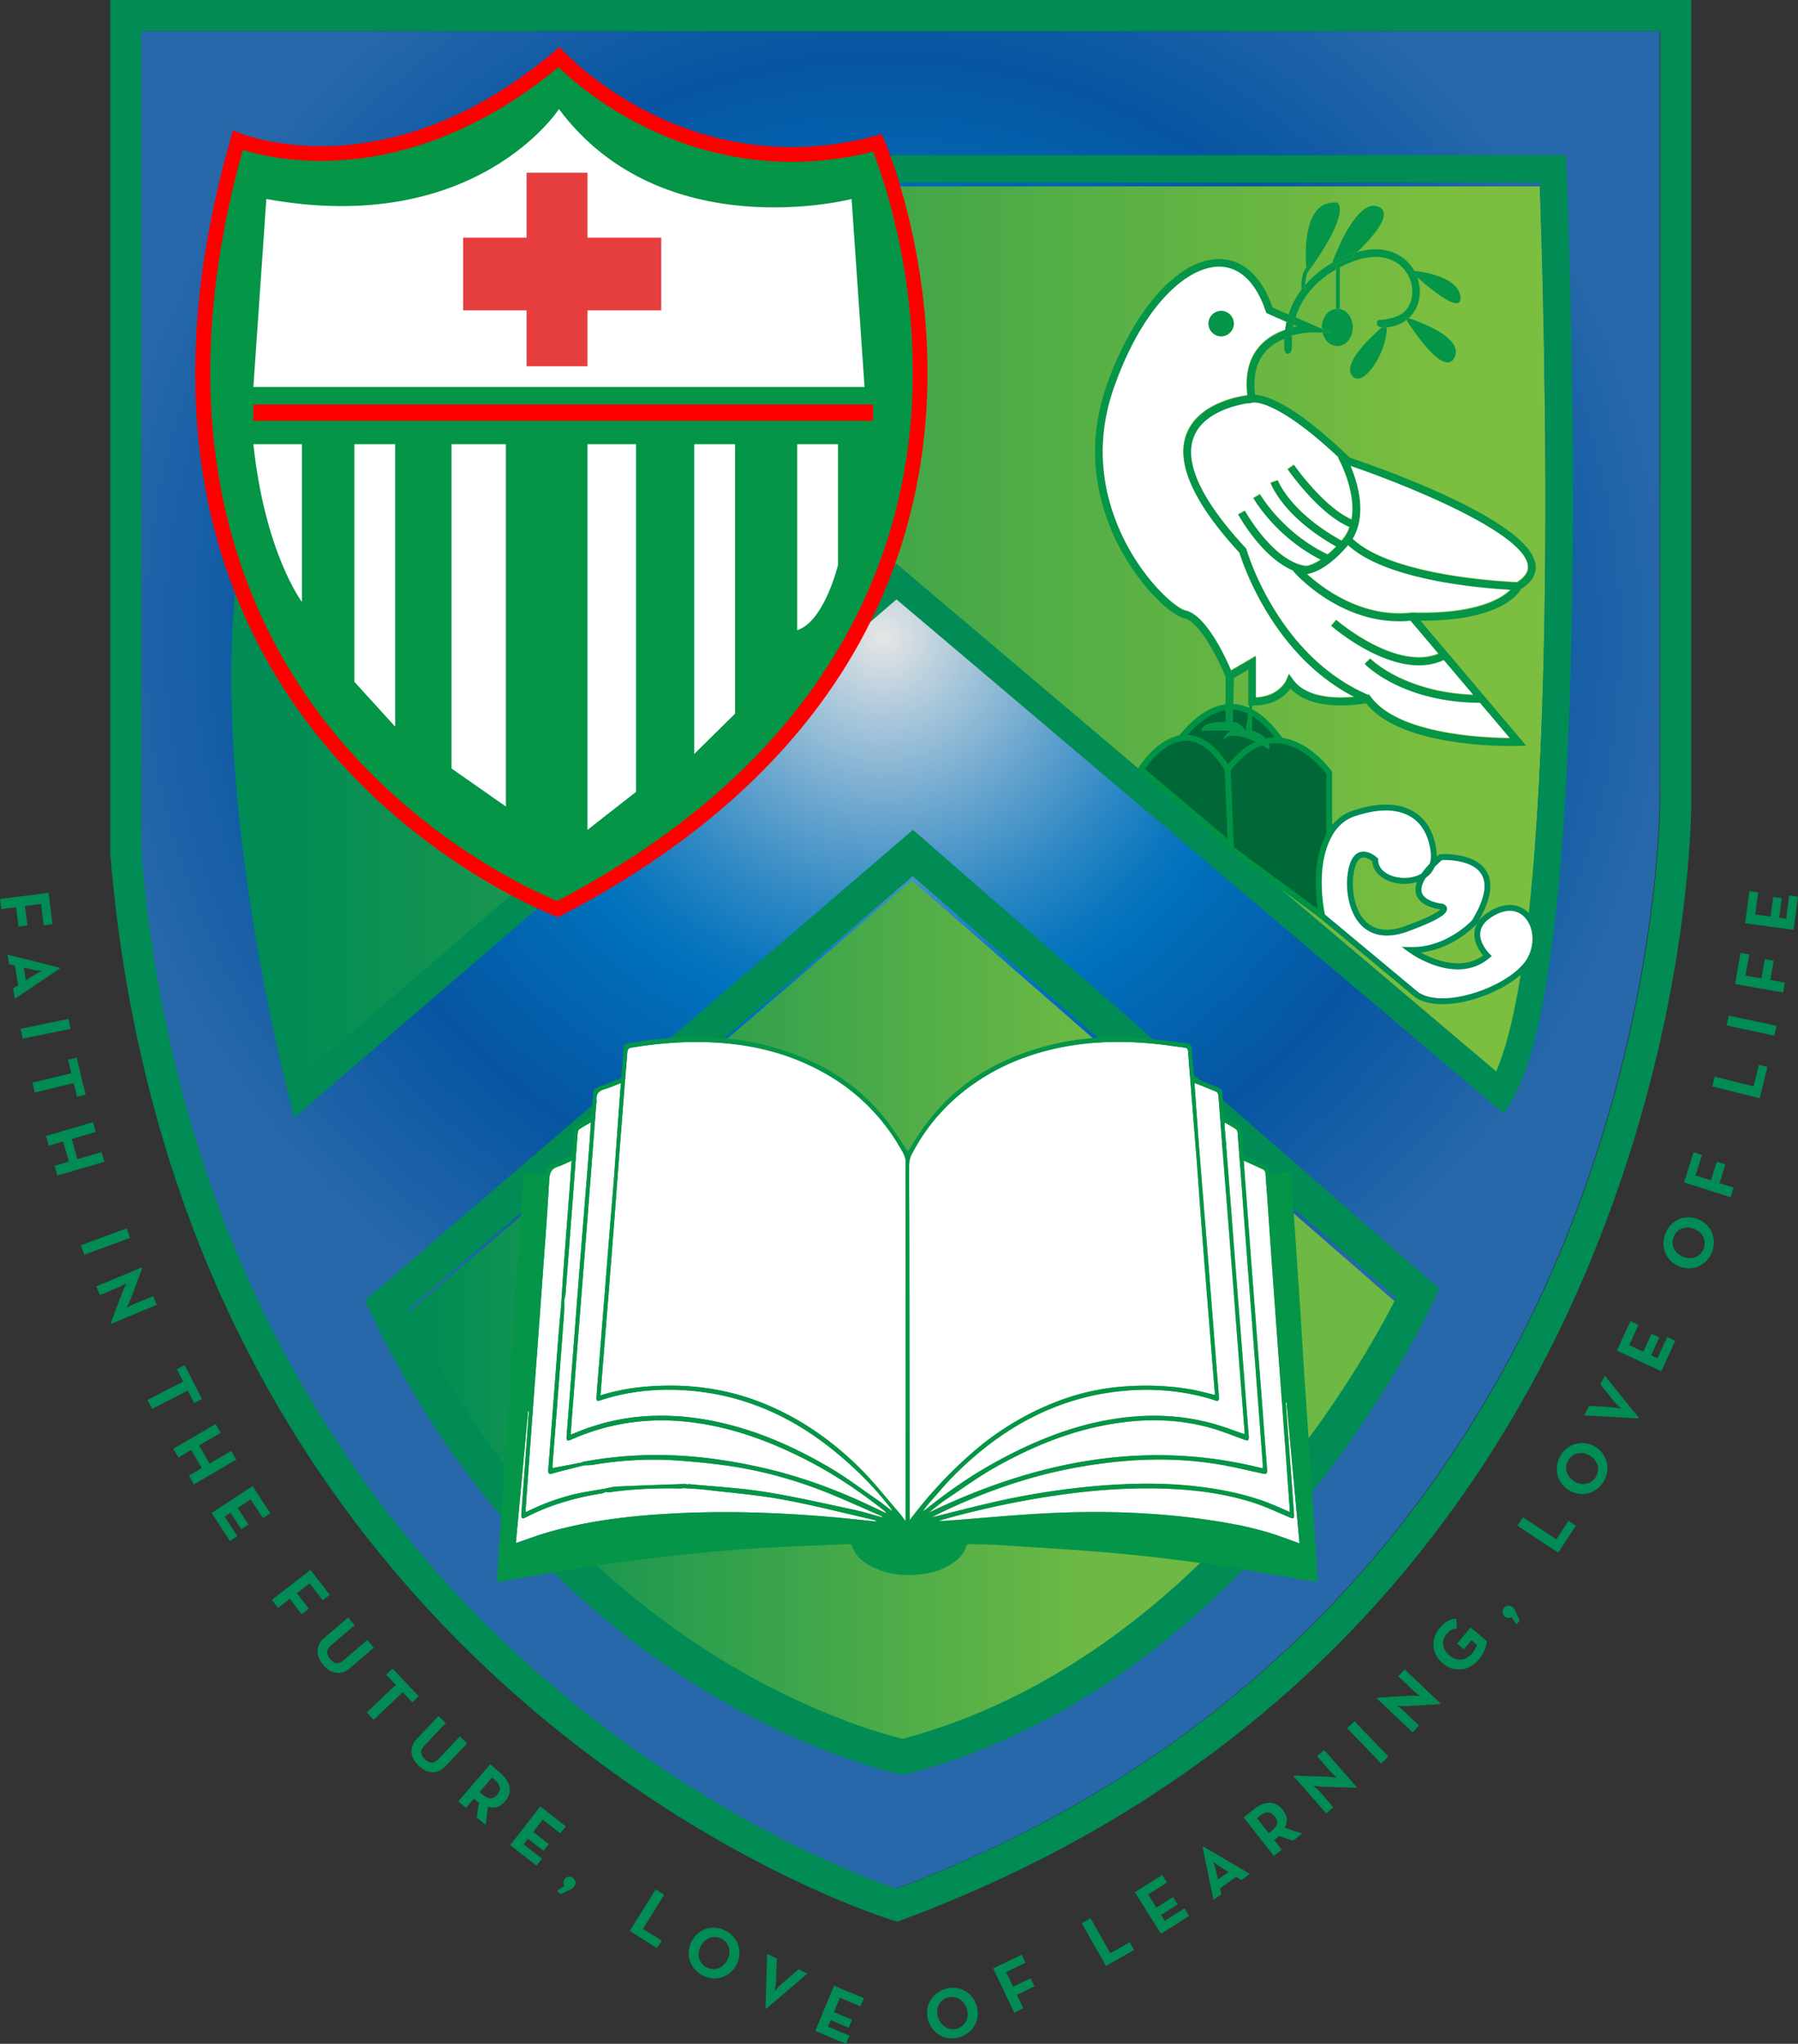
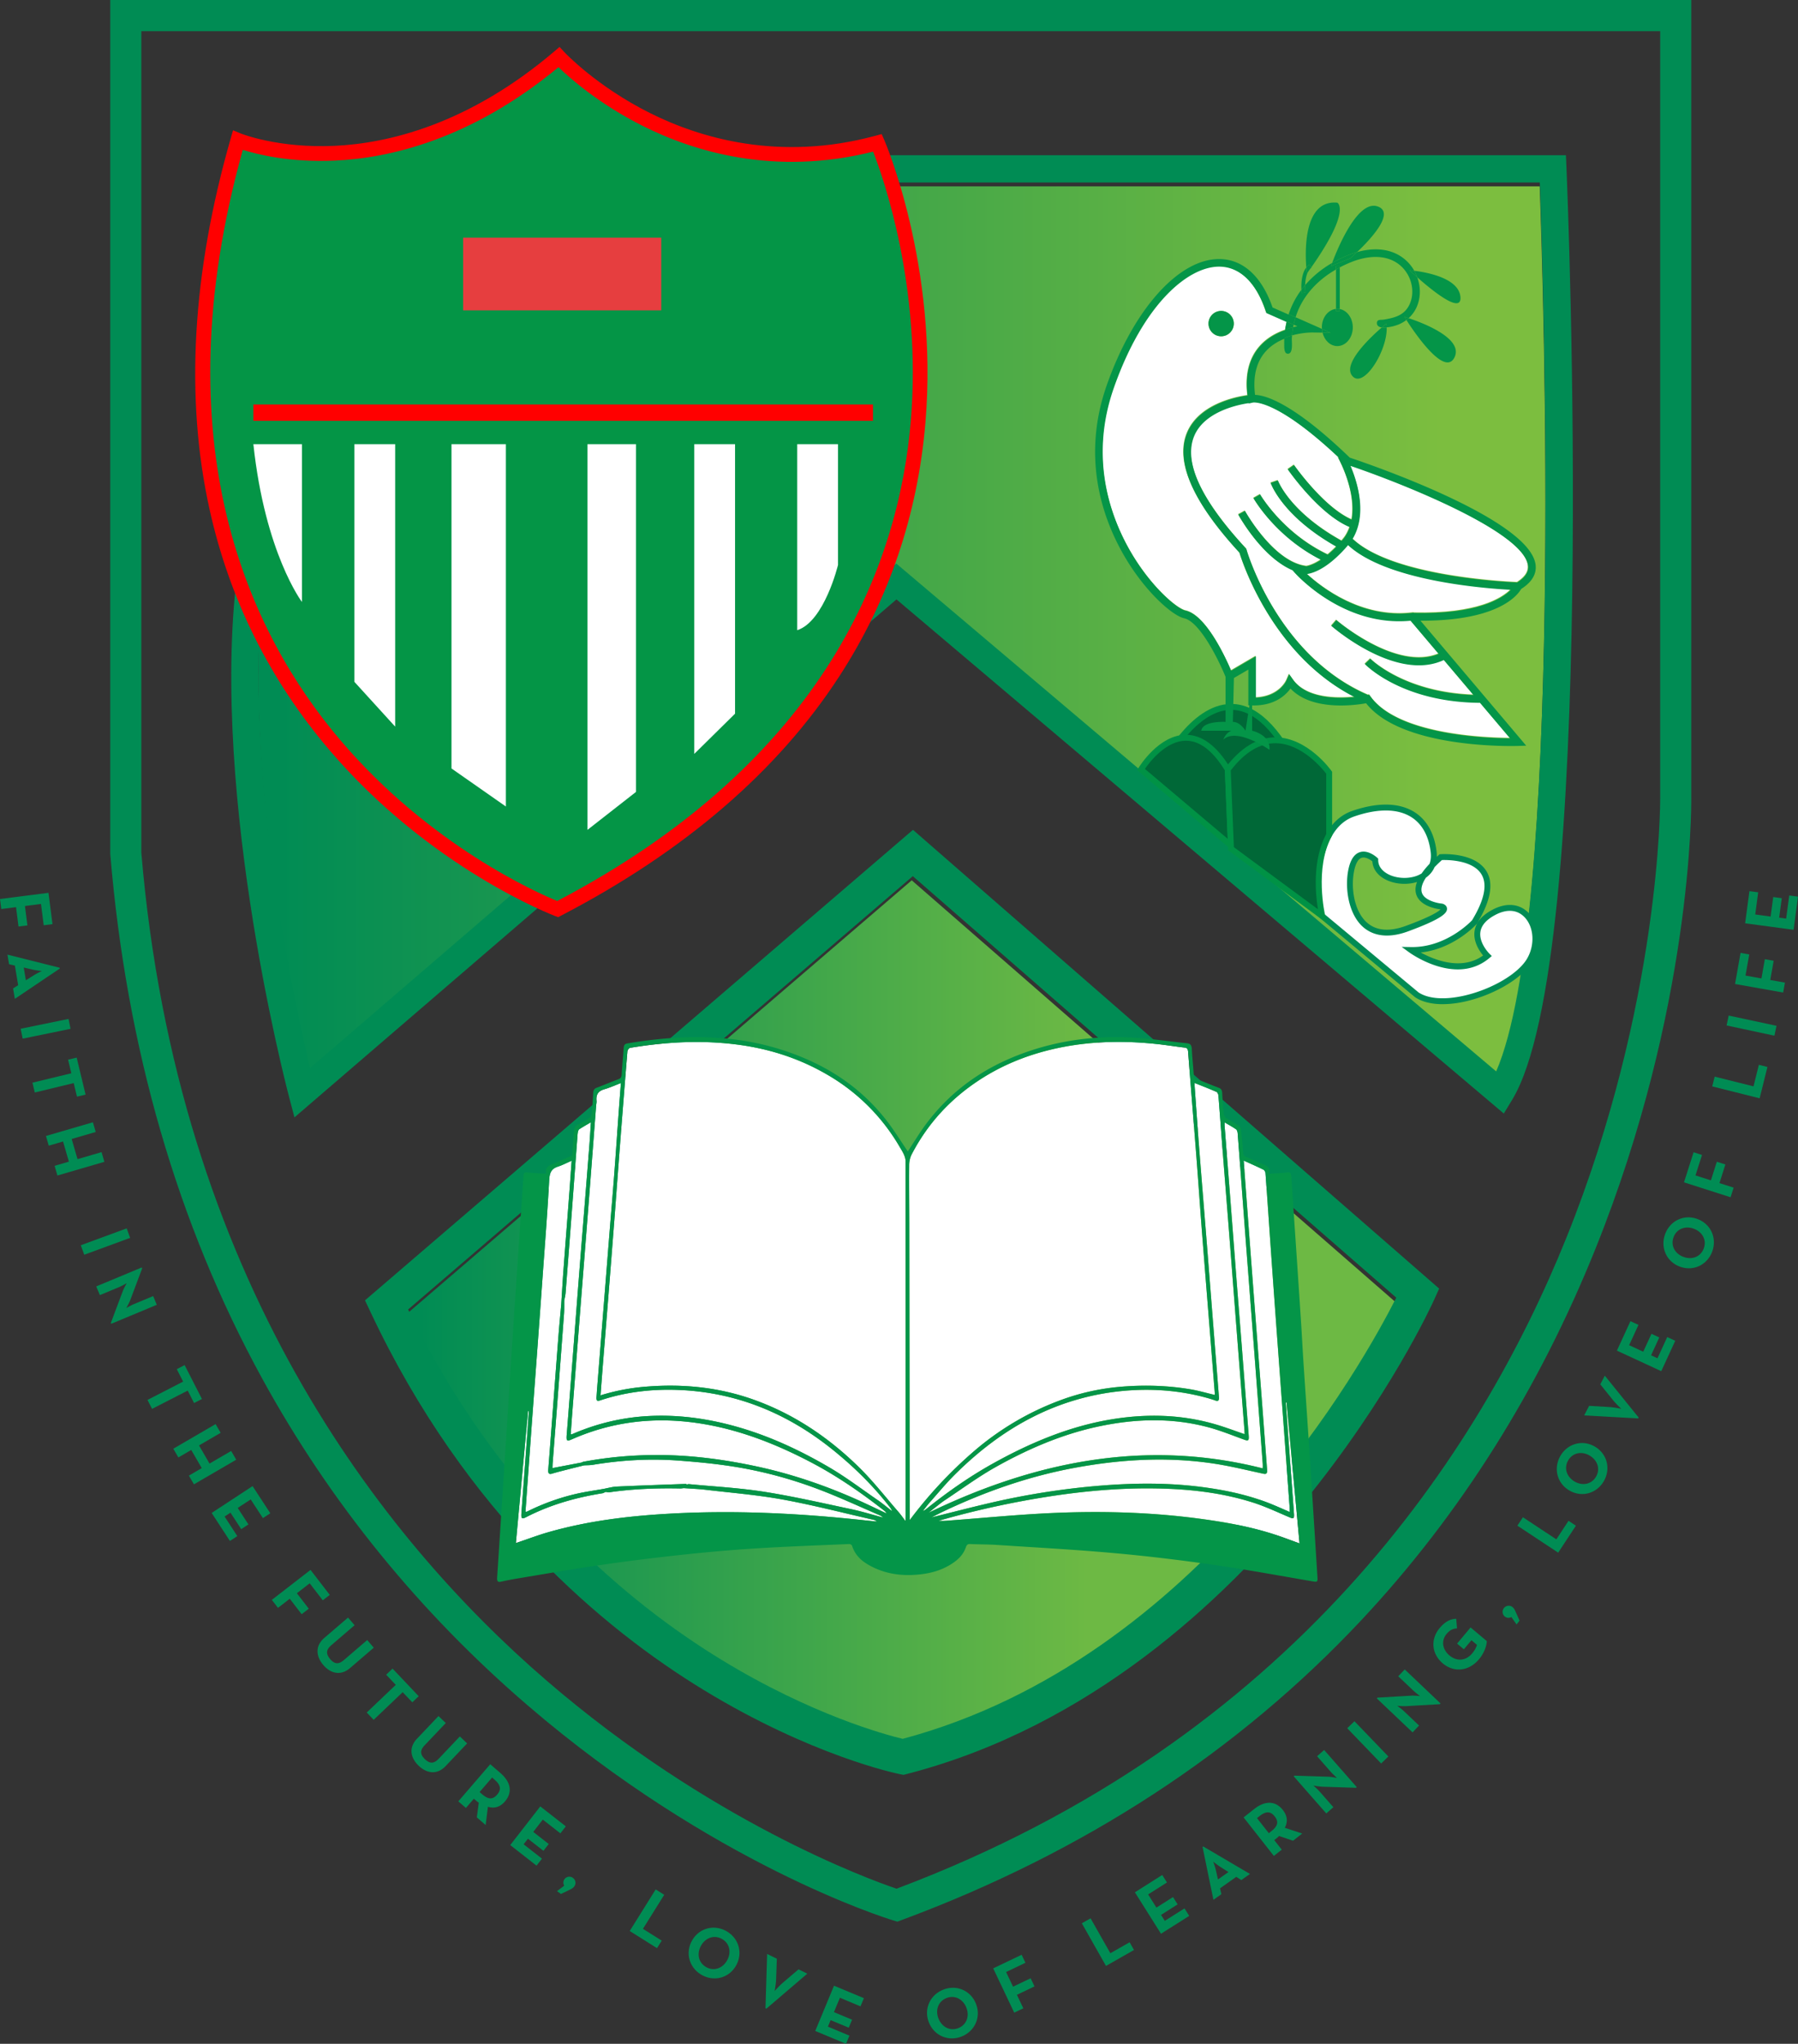
<svg xmlns="http://www.w3.org/2000/svg" width="139" height="158" fill="none">
  <rect width="100%" height="100%" fill="#333333" stroke="none" />
-   <path d="M128.299 2.41H10.879v63.502c2.766 32.966 18.564 53.005 31.334 64.013 12.579 10.844 24.777 15.313 27.05 16.085 30.695-11.544 45.102-33.721 51.788-50.33 7.301-18.138 7.25-33.768 7.248-33.923V2.41Z" fill="url(#a)" />
+   <path d="M128.299 2.41H10.879v63.502V2.41Z" fill="url(#a)" />
  <path d="M69.43 14.407 20.552 43.871c-2.07 14.059 2.056 33.309 3.402 39l45.33-39 46.372 39.257c5.232-12.019 3.656-61.042 3.374-68.72h-49.6Z" fill="url(#b)" />
  <path d="m121.102 13.008-.043-1.01H68.858L18.638 42.27l-.078.485c-2.706 17.041 3.51 40.99 3.776 42l.428 1.627 46.541-40.044 46.95 39.746.639-1.048c6.697-10.99 4.312-69.541 4.208-72.029Zm-5.435 69.819L69.294 43.57l-45.33 39c-1.345-5.692-5.471-24.941-3.401-39L69.44 14.106h49.599c.282 7.678 1.858 56.702-3.373 68.721Z" fill="#008C54" />
  <path d="M130.748 61.746V0H8.523v65.963l.005.1c1.247 14.94 5.196 28.569 11.739 40.506 5.238 9.558 12.138 18.055 20.508 25.254 14.255 12.26 27.647 16.443 28.21 16.616l.388.118.38-.141c14.047-5.218 25.998-13.024 35.522-23.201 7.618-8.141 13.703-17.804 18.085-28.72 7.455-18.57 7.395-34.109 7.388-34.75Zm-9.651 33.934c-6.685 16.609-21.092 38.786-51.787 50.33-2.273-.772-14.472-5.241-27.05-16.085-12.77-11.008-28.569-31.047-31.334-64.013V2.41h117.42v59.347c.001.156.052 15.785-7.249 33.923Z" fill="#008C54" />
  <path d="M18.387 10.843S30 15.663 43.212 4.418c0 0 9.81 10.642 24.626 6.626 0 0 16.617 37.75-24.726 59.236 0 0-37.738-14.056-24.725-59.437Z" fill="#049546" />
  <path d="m43.15 70.902-.236-.087c-.096-.036-9.664-3.672-17.477-12.866-4.595-5.405-7.7-11.646-9.232-18.55-1.91-8.61-1.36-18.27 1.635-28.714l.176-.613.588.244c.054.022 2.907 1.163 7.278.958 4.052-.19 10.284-1.609 16.962-7.292l.415-.353.37.4c.025.027 2.46 2.632 6.634 4.717 3.831 1.913 9.965 3.77 17.426 1.747l.472-.128.197.448c.042.096 4.201 9.711 3.187 21.84-.596 7.133-2.834 13.734-6.651 19.618-4.761 7.34-12.002 13.569-21.52 18.515l-.224.116ZM18.77 11.583c-6.372 22.864.558 37.42 7.533 45.626 6.953 8.181 15.294 11.838 16.777 12.444 20.938-10.97 26.422-26.217 27.331-37.096.868-10.375-2.129-18.836-2.912-20.835-7.605 1.913-13.852-.003-17.784-1.975-3.423-1.716-5.682-3.724-6.538-4.555-6.797 5.63-13.145 7.042-17.307 7.225-3.476.154-6.005-.485-7.1-.834Z" fill="red" />
-   <path d="m20.59 15.385-1.002 14.534h47.249l-1.001-14.534S51.22 19.176 43.212 8.434c0 0-6.406 9.9-22.623 6.95Z" fill="#fff" />
  <path d="M51.12 18.373H35.805v5.622H51.12v-5.622Z" fill="#E63E3F" />
-   <path d="M45.415 13.353H40.71v14.96h4.705v-14.96Z" fill="#E63E3F" />
  <path d="M67.487 31.271H19.588v1.262h47.9V31.27Z" fill="red" />
  <path d="M19.588 34.337h3.754v12.198s-2.853-3.765-3.754-12.198ZM27.396 34.337h3.154v21.836l-3.154-3.463V34.337ZM34.904 34.337h4.204v28.011l-4.204-2.94V34.337ZM45.415 34.337h3.754V61.22l-3.754 2.935V34.337ZM53.673 34.337h3.153v20.835l-3.153 3.11V34.337ZM61.631 34.337h3.154v9.337s-1.051 4.367-3.154 5.045V34.337Z" fill="#fff" />
  <path d="M31.467 101.555c7.05 14.444 17.031 22.689 24.235 27.085 6.974 4.256 12.674 5.788 14 6.107 22.967-6.136 35.703-29.243 38.158-34.108L70.484 68.054l-39.017 33.501Z" fill="url(#c)" />
  <path d="m70.58 64.152-42.362 36.372.44.936c7.357 15.629 18.048 24.492 25.721 29.174 8.343 5.091 14.887 6.459 15.162 6.515l.305.062.301-.079c14.153-3.67 24.467-13.43 30.627-20.972 6.647-8.138 9.932-15.32 10.069-15.622l.416-.92-40.68-35.466Zm-.795 70.273c-1.327-.318-7.026-1.85-14.001-6.107-7.204-4.396-17.185-12.64-24.235-27.085l39.017-33.5 37.377 32.585c-2.456 4.864-15.192 27.971-38.158 34.107Z" fill="#008C54" />
  <path d="M101.872 70.53s-.75-6.425 2.753-7.63c3.504-1.204 5.856-.05 6.207 2.962.35 3.012-4.522 2.743-4.514.618 0 0-1.392-1.32-1.843.737-.45 2.059.351 6.025 4.305 4.569 3.954-1.456 2.652-1.707 2.652-1.707s-3.954-.351-.05-3.815c0 0 5.906-.402 2.603 5.02 0 0-2.002 2.209-4.905 2.158 0 0 3.459 2.51 5.909.452 0 0-2.055-2.008.497-3.363 2.553-1.356 4.005 1.606 2.753 3.714-1.251 2.109-6.506 4.117-8.709 2.661l-7.658-6.375Z" fill="#fff" />
  <path d="M111.527 77.63c-.859 0-1.586-.18-2.122-.533l-.02-.015-7.728-6.434-.011-.09c-.031-.27-.73-6.624 2.905-7.874 1.967-.676 3.628-.642 4.802.1.953.602 1.542 1.658 1.705 3.052.015.136.021.268.018.397l.155-.14.058-.052.078-.005c.107-.008 2.654-.163 3.55 1.319.571.945.323 2.307-.738 4.048l-.026.034c-.077.085-1.767 1.918-4.32 2.198 1.034.564 3.16 1.435 4.823.23-.278-.336-.777-1.068-.659-1.886.094-.657.559-1.213 1.383-1.65 1.082-.575 2.109-.477 2.816.269.867.914.97 2.533.239 3.764-.745 1.255-2.896 2.537-5.115 3.048a8.067 8.067 0 0 1-1.793.22Zm-1.861-.908c.774.505 2.035.591 3.552.243 2.109-.486 4.138-1.678 4.826-2.836.63-1.062.554-2.445-.178-3.217-.564-.594-1.371-.659-2.273-.18-.688.365-1.073.807-1.146 1.312-.124.869.692 1.678.701 1.687l.18.176-.193.162c-2.557 2.148-6.042-.335-6.189-.442l-.586-.425.724.012c2.646.05 4.539-1.88 4.718-2.07.956-1.573 1.2-2.769.726-3.552-.677-1.12-2.645-1.118-3.055-1.104-.217.194-.405.377-.57.547-.14.324-.365.6-.668.814-.362.553-.39.924-.311 1.166.192.59 1.169.804 1.529.837l.022.003c.168.032.371.15.389.373.027.336-.318.783-3.006 1.772-1.802.664-2.883.188-3.473-.328-1.154-1.01-1.445-3.075-1.132-4.503.159-.726.456-1.161.884-1.293.653-.202 1.31.412 1.338.438l.071.068v.1c-.003.599.47.94.751 1.09.783.416 1.915.391 2.608-.05.162-.235.365-.482.611-.742.097-.26.128-.56.089-.892-.145-1.252-.662-2.191-1.495-2.717-1.053-.666-2.578-.685-4.411-.055-3.072 1.057-2.681 6.53-2.609 7.299l7.576 6.307Zm-4.254-10.43a.478.478 0 0 0-.142.02c-.323.1-.489.574-.573.954-.284 1.301-.035 3.167.987 4.062.723.632 1.738.714 3.017.243 2.008-.739 2.53-1.126 2.665-1.27-.267-.031-1.575-.231-1.874-1.142-.097-.296-.079-.62.055-.977-.78.245-1.735.18-2.463-.207-.606-.322-.954-.812-.99-1.387-.15-.121-.427-.296-.682-.296Z" fill="#008C54" />
  <path d="M89.76 59.455s5.25-10.939 10.611.182Z" fill="#006837" />
  <path d="M100.166 59.737c-1.555-3.226-3.23-4.862-4.98-4.862h-.002c-2.937.002-5.196 4.632-5.219 4.679l-.41-.198c.097-.202 2.405-4.935 5.628-4.937h.002c1.94 0 3.753 1.722 5.391 5.12l-.41.198Z" fill="#009245" />
  <path d="M88.208 59.487s3.354-5.522 6.707 0l.25 5.873-6.957-5.873Z" fill="#006837" />
  <path d="m95.415 65.87-7.503-6.335.102-.167c.064-.105 1.581-2.564 3.672-2.564 1.239 0 2.39.863 3.424 2.564l.03.05.275 6.451Zm-6.905-6.427 6.406 5.408-.225-5.295c-.936-1.523-1.947-2.294-3.004-2.295-1.548 0-2.81 1.65-3.177 2.182Z" fill="#009245" />
  <path d="M102.756 64.533v-4.795s-3.887-5.472-7.84-.251l.25 6.124 7.056 5.211s-.885-3.702.534-6.289Z" fill="#006837" />
  <path d="m102.589 71.376-7.646-5.646-.258-6.316.05-.065c1.195-1.58 2.519-2.365 3.917-2.347 2.439.037 4.215 2.498 4.289 2.603l.043.06v4.927l-.029.051c-1.359 2.478-.52 6.09-.511 6.126l.145.607Zm-7.2-5.884 6.499 4.8c-.189-1.155-.447-3.781.64-5.817v-4.661c-.276-.362-1.87-2.326-3.885-2.356-1.232-.025-2.408.69-3.497 2.102l.243 5.932Z" fill="#009245" />
  <path d="M70.325 117.518v-.605l-.03-22.419c-.002-1.48-.022-2.962-.008-4.442.002-.276.076-.586.197-.818 1.249-2.4 2.962-4.206 4.989-5.582 1.82-1.236 3.775-2.035 5.82-2.52 2.688-.639 5.397-.71 8.117-.425.726.076 1.448.194 2.173.28.178.022.25.09.268.325.21 2.738.434 5.474.647 8.212.143 1.847.268 3.697.411 5.544.216 2.781.44 5.561.662 8.342l.341 4.292c.003.043-.003.087-.005.136-.63-.149-1.246-.33-1.87-.435-1.736-.293-3.478-.346-5.229-.212-1.63.125-3.225.464-4.784 1.039a21.87 21.87 0 0 0-6.806 4.027 33.548 33.548 0 0 0-4.893 5.261ZM46.425 107.871c.063-.814.119-1.578.18-2.341.14-1.756.284-3.513.424-5.269.158-2.004.316-4.008.47-6.012.146-1.904.284-3.809.43-5.712.187-2.422.377-4.844.577-7.265.008-.1.127-.254.207-.267 2.806-.466 5.616-.62 8.439-.231 2.393.329 4.687 1.06 6.858 2.338a15.333 15.333 0 0 1 5.532 5.534c.12.202.246.401.343.62.067.152.123.335.123.504.007 9.147.007 18.294.007 27.442 0 .098-.007.196-.014.373-.208-.271-.367-.5-.545-.705-.988-1.136-1.93-2.342-2.981-3.383-2.427-2.402-5.141-4.19-8.159-5.274-2.737-.985-5.53-1.257-8.37-1.026a16.11 16.11 0 0 0-3.52.674Z" fill="#fff" />
  <path d="M44.121 110.88c.042-.584.082-1.167.127-1.75.2-2.58.4-5.159.602-7.739.218-2.779.439-5.558.655-8.337.197-2.534.388-5.069.582-7.603.009-.113.042-.228.03-.337-.062-.572.2-.788.611-.91.415-.121.817-.302 1.273-.476-.054.708-.106 1.357-.153 2.006-.123 1.69-.237 3.382-.365 5.072-.11 1.463-.237 2.924-.354 4.386-.145 1.81-.287 3.619-.432 5.428l-.54 6.757c-.015.192-.024.384-.039.575-.025.334.027.392.29.305 1.953-.647 3.947-.877 5.963-.807 4.352.152 8.35 1.688 11.978 4.604 1.595 1.282 3.086 2.726 4.407 4.416.08.103.161.206.212.354-.366-.282-.722-.584-1.098-.844-1.248-.861-2.471-1.786-3.761-2.542-2.202-1.29-4.48-2.353-6.865-3.058-2.392-.706-4.812-1.052-7.273-.9-1.893.117-3.74.551-5.533 1.304-.079.033-.158.068-.237.099-.017.007-.037-.001-.08-.003ZM92.356 83.722c.594.238 1.144.45 1.687.687.07.03.142.178.15.278.104 1.284.194 2.57.294 3.854.195 2.51.397 5.02.593 7.531.177 2.276.35 4.552.527 6.827.198 2.547.398 5.093.597 7.64.008.111.01.223.015.333-.741-.253-1.46-.527-2.191-.743-2.648-.783-5.322-.851-8.015-.418-3.26.525-6.327 1.796-9.299 3.456-1.758.982-3.429 2.15-5.044 3.438-.098.078-.192.163-.32.203.177-.223.345-.456.531-.666.643-.724 1.265-1.479 1.942-2.152 1.83-1.818 3.82-3.335 6.01-4.44a19.323 19.323 0 0 1 6.768-2.001c2.298-.237 4.572-.087 6.82.549.19.054.38.115.568.182.197.07.264-.042.248-.258-.148-1.881-.299-3.762-.447-5.644-.166-2.094-.328-4.189-.495-6.283-.193-2.421-.394-4.842-.583-7.264-.126-1.612-.238-3.225-.355-4.837-.005-.066 0-.132 0-.272Z" fill="#fff" />
  <path d="M45.15 113.283c.23-.014.46-.006.687-.044 2.2-.366 4.41-.492 6.626-.326 1.526.115 3.056.262 4.57.517 2.19.37 4.349.97 6.457 1.784 1.517.585 3.006 1.277 4.507 1.923a.973.973 0 0 1 .271.179c-.822-.218-1.638-.473-2.466-.648-2.242-.474-4.48-.99-6.735-1.344-1.923-.302-3.867-.403-5.802-.59-.054-.005-.109.016-.163.025-.033-.014-.066-.043-.098-.041-1.773.064-3.547.123-5.32.205-.348.016-.694.119-1.042.182-.69.123-1.386.218-2.072.375a17.014 17.014 0 0 0-3.802 1.367c-.032.016-.07.015-.145.03.053-.739.102-1.457.154-2.174.142-1.962.284-3.923.428-5.884.1-1.363.204-2.725.304-4.088.143-1.949.286-3.898.425-5.848.183-2.56.387-5.117.524-7.68.033-.62.23-.87.674-1.016.347-.113.68-.289 1.06-.455-.053.741-.1 1.427-.15 2.113-.161 2.118-.326 4.236-.484 6.355-.065.878-.114 1.757-.171 2.635-.073.83-.154 1.659-.218 2.49-.163 2.103-.318 4.208-.478 6.312-.1 1.327-.202 2.655-.307 3.982-.022.279.059.375.29.305.334-.101.671-.187 1.008-.273.49-.126.98-.246 1.469-.368ZM96.148 89.72c.551.25 1.041.465 1.524.702.073.036.154.17.16.268.142 1.928.27 3.857.406 5.785.118 1.692.24 3.384.362 5.075.122 1.68.247 3.359.37 5.039l.482 6.559.245 3.349c.009.119.01.239.015.394-.474-.206-.91-.402-1.349-.583-1.75-.718-3.556-1.102-5.388-1.344-2.618-.347-5.24-.326-7.863-.117a58.514 58.514 0 0 0-8.497 1.324c-1.52.35-3.032.746-4.61 1.137.36-.18.667-.341.977-.487 3.235-1.53 6.559-2.684 9.99-3.328 3.625-.679 7.27-.9 10.92-.34 1.266.194 2.52.506 3.776.776.23.05.313-.023.291-.307-.12-1.543-.233-3.087-.35-4.631-.124-1.635-.251-3.268-.376-4.903-.163-2.118-.326-4.236-.486-6.355-.158-2.085-.313-4.17-.469-6.255l-.13-1.759Z" fill="#fff" />
  <path d="M94.67 86.765c.31.184.608.346.89.54.068.046.113.194.122.3.186 2.423.363 4.847.546 7.27.25 3.301.506 6.602.758 9.903.213 2.795.423 5.59.633 8.385.008.11.001.222.001.353-8.926-2.265-17.48-.608-25.834 3.43.2-.159.4-.32.601-.477.205-.158.406-.325.618-.466 1.31-.867 2.589-1.813 3.94-2.573 2.509-1.41 5.11-2.525 7.844-3.124 2.888-.632 5.777-.735 8.656.041.926.249 1.83.619 2.74.948.328.118.383.074.35-.335-.182-2.321-.36-4.642-.541-6.963-.124-1.589-.253-3.177-.376-4.765-.174-2.242-.344-4.483-.518-6.725-.141-1.823-.286-3.645-.429-5.468-.006-.076 0-.154 0-.274ZM43.62 100.543c.036-.195.088-.389.104-.587.167-2.128.33-4.257.49-6.387.139-1.836.274-3.673.41-5.51.014-.18.021-.363.05-.54.015-.083.059-.19.116-.226.278-.18.565-.342.892-.534-.042.627-.074 1.204-.119 1.78-.125 1.61-.255 3.22-.383 4.83-.143 1.79-.287 3.58-.427 5.37-.157 2.016-.31 4.031-.465 6.046-.158 2.039-.314 4.078-.476 6.117-.04.487.005.539.378.375 2.917-1.288 5.924-1.696 9.01-1.357 3.364.37 6.537 1.561 9.617 3.191 1.93 1.022 3.75 2.276 5.517 3.657.076.059.15.123.206.231-.474-.224-.948-.45-1.422-.673-2.79-1.312-5.655-2.322-8.6-2.956-2.62-.565-5.267-.908-7.937-.885a30.683 30.683 0 0 0-5.47.517c-.053.01-.103.041-.155.062l-2.245.43c.005-.131.005-.265.015-.398.123-1.6.249-3.2.371-4.8.17-2.243.342-4.485.506-6.728.025-.34.013-.683.018-1.025Z" fill="#fff" />
  <path d="M52.859 115.042c.565.041 1.132.061 1.695.127 1.988.235 3.986.395 5.96.755 2.34.427 4.659 1.031 6.987 1.56a.621.621 0 0 1 .289.141c-.308-.03-.616-.058-.923-.092-5.07-.551-10.146-.803-15.232-.508-3.1.179-6.183.553-9.212 1.416-.841.239-1.668.556-2.543.851l.945-10.205.058.007c-.051.741-.1 1.482-.155 2.223-.138 1.882-.28 3.764-.417 5.647-.032.443.03.492.37.318 1.886-.969 3.863-1.517 5.887-1.842.086-.014.167-.069.25-.105.1.01.203.04.3.026 1.817-.26 3.64-.329 5.468-.292.09.002.182-.017.273-.027ZM99.457 108.423l1.007 10.894c-.597-.216-1.155-.43-1.719-.62-1.93-.649-3.904-1.007-5.89-1.276-3.832-.519-7.68-.627-11.528-.453-2.622.118-5.24.376-7.859.573-.297.023-.594.054-.901.021.425-.117.85-.238 1.277-.351a70.927 70.927 0 0 1 7.194-1.513c2.736-.425 5.48-.673 8.24-.632 2.611.038 5.204.313 7.735 1.139.906.296 1.786.717 2.675 1.092.317.134.373.107.345-.299-.137-1.916-.282-3.831-.422-5.747-.07-.942-.136-1.885-.203-2.828h.05Z" fill="#fff" />
  <path d="m101.848 121.887-.298-4.707c-.122-1.907-.242-3.814-.368-5.721-.134-2.029-.276-4.057-.41-6.087-.072-1.094-.126-2.189-.198-3.283-.157-2.404-.32-4.807-.482-7.21-.087-1.308-.18-2.617-.261-3.926-.016-.243-.085-.349-.294-.316-.185.03-.372.036-.559.05-.275.02-.552.036-.86.057.085-.463-.133-.597-.404-.708-.468-.192-.927-.416-1.395-.61-.154-.063-.213-.154-.226-.353a37.566 37.566 0 0 0-.151-1.754.462.462 0 0 0-.174-.292c-.319-.211-.654-.384-.972-.596a.497.497 0 0 1-.187-.314 32.344 32.344 0 0 1-.125-1.623c-.012-.21-.076-.327-.245-.392-.577-.22-1.15-.46-1.728-.68-.138-.054-.214-.114-.225-.316-.04-.666-.117-1.329-.148-1.995-.015-.316-.116-.434-.367-.46-1.321-.136-2.64-.333-3.963-.42-3.016-.198-5.989.168-8.881 1.254-2.783 1.045-5.278 2.697-7.271 5.325-.546.719-1.02 1.517-1.475 2.203-.554-.807-1.102-1.713-1.74-2.514-1.771-2.224-3.926-3.715-6.326-4.722a20.035 20.035 0 0 0-5.037-1.381c-2.87-.395-5.728-.21-8.58.267-.192.032-.27.131-.284.368-.042.677-.117 1.351-.151 2.029-.013.247-.107.316-.273.379-.56.211-1.116.443-1.676.658-.177.068-.246.192-.257.418a30.904 30.904 0 0 1-.124 1.622.455.455 0 0 1-.171.291 9.161 9.161 0 0 1-.884.511c-.22.112-.302.299-.318.574-.036.608-.087 1.215-.13 1.81-.548.244-1.071.484-1.598.71-.265.114-.492.248-.41.698-.123 0-.196.004-.268 0-.41-.03-.821-.058-1.231-.094-.176-.016-.256.06-.262.283-.008.305-.037.61-.057.914-.219 3.237-.441 6.474-.655 9.712-.197 2.988-.386 5.977-.578 8.966-.245 3.814-.489 7.628-.738 11.442-.018.276.048.376.283.324a23.1 23.1 0 0 1 1.244-.242c2.127-.352 4.251-.729 6.382-1.038 2.077-.302 4.158-.562 6.24-.787 1.927-.208 3.857-.383 5.788-.504 2.426-.153 4.855-.237 7.283-.343.072-.004.193.061.215.13.245.751.744 1.18 1.312 1.501 1.206.681 2.486.852 3.8.731.918-.084 1.81-.313 2.629-.854.45-.296.855-.666 1.06-1.258.072-.211.162-.256.332-.248.71.03 1.42.025 2.13.072 3.003.197 6.01.359 9.01.629 2.567.231 5.133.541 7.69.907 2.567.368 5.124.849 7.685 1.282.329.056.357.027.332-.369Zm-55.03-6.552c.1.01.203.04.3.026 1.817-.26 3.64-.329 5.468-.292.09.002.182-.017.273-.027.565.041 1.132.061 1.695.127 1.988.235 3.986.395 5.96.755 2.34.427 4.659 1.031 6.987 1.56a.621.621 0 0 1 .289.141c-.308-.031-.616-.058-.923-.092-5.07-.551-10.146-.803-15.232-.508-3.1.179-6.183.553-9.212 1.416-.841.239-1.668.556-2.543.851l.945-10.205.058.007c-.051.741-.1 1.482-.155 2.223-.138 1.882-.28 3.764-.417 5.647-.032.443.03.492.37.318 1.886-.969 3.863-1.517 5.887-1.842.086-.014.167-.069.25-.105a46.018 46.018 0 0 1-.176-.23c-.69.123-1.386.218-2.071.375a17.013 17.013 0 0 0-3.803 1.367c-.032.016-.07.015-.144.03.052-.739.1-1.457.153-2.174.142-1.962.284-3.923.428-5.884.1-1.363.204-2.725.304-4.088.143-1.949.286-3.899.425-5.848.183-2.56.387-5.117.524-7.68.033-.62.23-.87.674-1.016.347-.113.68-.289 1.06-.455-.052.741-.099 1.427-.15 2.113-.161 2.118-.326 4.236-.483 6.355-.066.878-.115 1.757-.172 2.635-.073.83-.154 1.659-.218 2.49-.163 2.103-.318 4.208-.478 6.312-.1 1.327-.202 2.655-.307 3.982-.022.279.059.375.29.305.334-.101.671-.187 1.008-.273.49-.126.98-.246 1.469-.368.229-.014.46-.006.686-.044 2.2-.366 4.411-.492 6.626-.326 1.527.114 3.056.262 4.57.517 2.19.37 4.349.97 6.457 1.784 1.517.585 3.006 1.277 4.507 1.923a.973.973 0 0 1 .271.179c-.821-.218-1.638-.473-2.466-.648-2.241-.474-4.48-.99-6.734-1.344-1.923-.302-3.868-.403-5.803-.59-.054-.005-.109.016-.163.025-.033-.014-.066-.043-.098-.041-1.773.064-3.547.123-5.32.205-.348.016-.694.119-1.042.182l.177.23Zm20.3.991c-2.79-1.312-5.654-2.322-8.599-2.956-2.622-.565-5.267-.908-7.938-.885a30.683 30.683 0 0 0-5.47.517c-.053.01-.103.041-.154.062l-2.246.43c.005-.131.005-.265.016-.398.122-1.6.248-3.2.37-4.8.171-2.243.342-4.485.506-6.728.025-.34.013-.683.018-1.025.035-.195.087-.389.103-.587.167-2.128.33-4.257.49-6.387.139-1.836.274-3.673.41-5.51.014-.18.022-.363.051-.54.014-.083.058-.19.115-.226.278-.18.565-.342.892-.534-.041.627-.074 1.204-.118 1.78-.126 1.61-.256 3.22-.384 4.83-.143 1.79-.287 3.58-.426 5.37-.158 2.016-.31 4.031-.466 6.046-.158 2.039-.314 4.078-.476 6.117-.039.487.005.539.378.375 2.917-1.288 5.924-1.696 9.01-1.357 3.364.37 6.537 1.561 9.617 3.191 1.93 1.022 3.751 2.276 5.517 3.657.076.059.15.123.206.231-.474-.224-.947-.45-1.422-.673Zm.752-.346c-1.248-.861-2.47-1.786-3.761-2.542-2.201-1.29-4.48-2.353-6.865-3.058-2.392-.706-4.812-1.052-7.273-.9-1.893.117-3.74.551-5.533 1.304-.079.033-.157.068-.237.099-.017.007-.037-.001-.08-.003.042-.584.082-1.167.127-1.75.2-2.58.4-5.159.602-7.739.218-2.779.44-5.558.655-8.337.197-2.534.388-5.069.582-7.603.009-.113.042-.228.03-.337-.062-.572.2-.788.612-.91.414-.121.816-.302 1.272-.476-.054.708-.106 1.357-.153 2.006-.122 1.69-.237 3.382-.365 5.072-.11 1.463-.237 2.924-.354 4.386-.145 1.81-.287 3.619-.431 5.428l-.54 6.757c-.016.192-.025.384-.04.575-.025.334.028.392.29.305 1.953-.647 3.947-.878 5.963-.807 4.352.152 8.351 1.688 11.978 4.604 1.595 1.282 3.087 2.726 4.407 4.416.08.103.162.206.212.354-.366-.282-.722-.584-1.098-.844Zm2.132 1.605c-.209-.271-.368-.5-.546-.705-.988-1.136-1.929-2.342-2.981-3.383-2.427-2.402-5.141-4.19-8.158-5.275-2.738-.984-5.53-1.256-8.37-1.025a16.167 16.167 0 0 0-3.521.673c.062-.813.118-1.577.179-2.34.14-1.756.284-3.513.424-5.269.159-2.004.316-4.008.47-6.012.147-1.904.284-3.809.431-5.712.187-2.423.376-4.844.576-7.265.008-.1.127-.254.208-.267 2.805-.466 5.615-.62 8.438-.231 2.393.329 4.687 1.06 6.858 2.338a15.334 15.334 0 0 1 5.532 5.534c.12.202.247.401.343.62.067.152.124.335.124.504.006 9.147.006 18.294.006 27.442 0 .098-.007.196-.013.373Zm.324-.067v-.605l-.031-22.419c-.002-1.48-.022-2.962-.008-4.443.002-.275.076-.585.197-.817 1.249-2.4 2.962-4.206 4.99-5.583 1.82-1.235 3.774-2.034 5.82-2.52 2.688-.638 5.396-.71 8.116-.424.726.076 1.448.194 2.173.28.178.022.25.09.268.325.21 2.738.434 5.474.647 8.212.144 1.847.268 3.697.411 5.544.216 2.781.44 5.561.662 8.342l.341 4.292c.004.043-.003.087-.005.135-.63-.148-1.246-.329-1.87-.434-1.736-.293-3.478-.346-5.229-.212-1.63.125-3.225.463-4.783 1.039a21.85 21.85 0 0 0-6.806 4.027 33.548 33.548 0 0 0-4.893 5.261Zm1.024-.71c.177-.223.345-.456.531-.666.642-.724 1.265-1.479 1.942-2.152 1.83-1.818 3.82-3.335 6.009-4.44a19.323 19.323 0 0 1 6.77-2.001c2.297-.237 4.57-.087 6.82.549.19.054.379.115.567.182.197.07.264-.042.248-.258-.148-1.881-.299-3.762-.447-5.644-.166-2.094-.328-4.189-.495-6.283-.193-2.422-.394-4.842-.583-7.264-.126-1.612-.238-3.225-.355-4.837-.005-.066 0-.132 0-.272.593.238 1.143.45 1.686.687.07.03.142.178.15.278.104 1.284.194 2.57.294 3.854.195 2.51.397 5.02.593 7.531.177 2.276.35 4.552.527 6.827.198 2.547.398 5.093.597 7.64.008.111.01.223.015.333-.741-.253-1.46-.527-2.191-.743-2.648-.783-5.322-.851-8.015-.418-3.26.525-6.327 1.796-9.299 3.456-1.758.982-3.429 2.15-5.044 3.438-.098.078-.192.163-.32.203Zm1.038-.339c.204-.158.405-.325.618-.466 1.309-.867 2.588-1.813 3.939-2.573 2.509-1.41 5.11-2.525 7.844-3.124 2.888-.632 5.778-.735 8.656.041.926.249 1.83.619 2.74.948.328.118.383.074.35-.335-.182-2.321-.36-4.642-.541-6.963-.124-1.589-.253-3.177-.376-4.765-.174-2.242-.344-4.484-.518-6.725-.141-1.823-.286-3.645-.428-5.468-.007-.077-.001-.154-.001-.274.31.184.607.346.89.54.067.046.112.194.12.3.187 2.423.364 4.847.547 7.27.25 3.301.507 6.602.758 9.903.213 2.795.423 5.59.633 8.385.009.11.001.222.001.353-8.925-2.265-17.48-.608-25.834 3.43.2-.159.4-.32.602-.477Zm.594.352c3.235-1.53 6.56-2.684 9.99-3.328 3.625-.679 7.27-.9 10.92-.34 1.266.194 2.52.506 3.776.776.23.05.313-.023.291-.307-.12-1.543-.233-3.088-.35-4.631-.124-1.635-.251-3.269-.376-4.903-.163-2.118-.326-4.236-.486-6.355-.158-2.085-.313-4.17-.469-6.256l-.13-1.758c.551.251 1.041.466 1.524.703.073.036.154.17.16.268.142 1.928.27 3.857.406 5.785.118 1.692.24 3.384.362 5.075.122 1.68.247 3.359.37 5.039l.483 6.559.244 3.348c.009.12.01.24.015.395-.474-.206-.91-.402-1.349-.583-1.75-.718-3.556-1.102-5.388-1.344-2.618-.347-5.24-.326-7.862-.117a58.514 58.514 0 0 0-8.498 1.324c-1.52.35-3.032.746-4.61 1.137.36-.18.667-.341.977-.487Zm25.764 1.876c-1.93-.649-3.905-1.007-5.89-1.276-3.833-.519-7.68-.627-11.529-.453-2.622.118-5.24.376-7.859.573-.297.023-.594.054-.9.021.425-.117.85-.238 1.276-.351a70.927 70.927 0 0 1 7.194-1.513c2.737-.425 5.481-.673 8.24-.632 2.611.038 5.205.313 7.735 1.139.907.296 1.786.717 2.675 1.092.317.134.374.107.345-.299-.137-1.916-.282-3.831-.422-5.747-.07-.942-.135-1.885-.203-2.828h.05l1.007 10.893c-.597-.215-1.156-.429-1.72-.619Z" fill="#049548" />
  <path d="m97.878 24.156-.041-.123c-.738-2.22-2.014-3.452-3.593-3.466h-.027c-2.41 0-5.848 2.884-8.126 9.345-1.851 5.252-.401 9.664 1.14 12.44 1.605 2.885 3.72 4.673 4.406 4.823 1.569.342 3.058 3.55 3.52 4.637l.215-.126.01-.007v.001l1.683-.985V53.9c1.8-.077 2.343-1.285 2.367-1.34l.206-.477.302.423c1.042 1.473 3.423 1.473 4.755 1.341-6.312-3.214-8.65-10.367-8.891-11.155-3.568-3.87-4.942-6.956-4.082-9.174.875-2.259 3.751-2.847 4.7-2.98-.19-1.56.114-2.827.922-3.76.575-.666 1.314-1.06 2.007-1.3.03-.208.07-.413.117-.617l-1.59-.704Zm-3.473 1.84a.978.978 0 0 1-.976-.98c0-.54.437-.978.976-.978.54 0 .976.438.976.979 0 .54-.437.979-.976.979ZM104.542 41.617c3.014 2.897 11.756 3.33 12.725 3.37.617-.393.892-.814.84-1.286-.293-2.627-9.732-6.37-13.729-7.73.555 1.31 1.297 3.752.164 5.646Z" fill="#fff" />
  <path d="M104.191 42.098c-.503.6-1.829 2.029-3.185 2.237 1.18 1.082 4.24 3.444 8.106 3.006l.155-.017.016.018c4.955.113 6.846-1.134 7.492-1.79-2.13-.112-9.622-.698-12.584-3.454Z" fill="#fff" />
  <path d="m100.043 44.205-.143-.162c-2.355-.996-4.106-4.144-4.19-4.297l.514-.283c.022.04 2.212 3.977 4.766 4.274.367-.072.746-.256 1.11-.5-3.477-1.756-5.144-4.633-5.216-4.76l.509-.29c.017.03 1.74 2.994 5.234 4.654.241-.201.466-.415.665-.62-4.142-2.331-5.042-4.816-5.079-4.923l.554-.192c.008.023.9 2.438 4.93 4.67.09-.106.169-.204.232-.287.17-.247.297-.51.392-.782-2.356-.978-4.688-4.315-4.787-4.46l.481-.334c.023.033 2.283 3.269 4.456 4.22.4-2.215-1.029-4.757-1.046-4.788l.037-.021c-4.879-4.59-6.619-4.251-6.637-4.247l-.306.071-.005-.03c-.842.123-3.493.662-4.247 2.613-.773 2 .577 4.898 4.012 8.611l.049.052.019.069c.023.082 2.37 8.2 9.39 11.226l.092-.02.113.156c2.101 2.916 8.712 3.196 10.774 3.211l-2.325-2.748c-5.995-.043-8.781-2.871-8.898-2.992l.422-.408c.026.027 2.585 2.608 7.97 2.802l-2.294-2.711a4.501 4.501 0 0 1-1.926.41c-3.225 0-6.591-2.894-6.764-3.045l.384-.443c.047.041 4.616 3.967 7.911 2.61l-2.174-2.57c-5.183.5-8.825-3.561-8.979-3.736Z" fill="#fff" />
  <path d="M100.163 24.525c-.06.19-.111.38-.153.575l.286.126c-.105.02-.214.043-.327.07-.038.209-.064.42-.081.632a6.247 6.247 0 0 1 1.541-.226l.813.013a1.694 1.694 0 0 1-.043-.289l-2.036-.9Z" fill="#049548" />
  <path d="M117.598 45.532c.818-.519 1.197-1.14 1.118-1.85-.391-3.51-12.661-7.732-14.366-8.303-4.413-4.26-6.547-4.828-7.323-4.852-.175-1.396.09-2.51.785-3.317.425-.492.967-.816 1.504-1.033.01-.219.032-.437.063-.654-.693.24-1.433.635-2.008 1.3-.807.934-1.112 2.2-.921 3.76-.95.134-3.826.722-4.7 2.98-.86 2.218.514 5.305 4.081 9.175.24.788 2.58 7.94 8.892 11.155-1.332.131-3.714.131-4.756-1.341l-.301-.423-.207.477c-.023.054-.567 1.262-2.366 1.34v-3.204l-1.684.985v-.001l-.01.006-.214.126c-.463-1.086-1.952-4.295-3.52-4.637-.686-.15-2.802-1.937-4.406-4.823-1.542-2.776-2.992-7.187-1.14-12.44 2.277-6.46 5.716-9.344 8.126-9.344h.027c1.578.014 2.854 1.245 3.592 3.465l.041.124 1.59.703c.025-.102.046-.206.075-.307.025-.09.055-.177.084-.265l-1.276-.564c-.83-2.4-2.284-3.727-4.101-3.744h-.034c-3.138 0-6.621 3.906-8.676 9.737-1.925 5.459-.42 10.04 1.18 12.92 1.656 2.98 3.885 4.914 4.793 5.112 1.234.27 2.708 3.305 3.206 4.533v3.478s-1.777-.098-1.875.685h2.315c-.478.211-.607.685-.607.685 1.025-.979 3.563.79 3.563.79.098-1.17-1.342-1.475-1.342-1.475v-1.956c1.734.042 2.592-.791 2.965-1.306 1.658 1.764 5.009 1.29 5.844 1.138 2.423 3.07 9.192 3.306 11.21 3.306.314 0 .513-.006.563-.007l.606-.02-8.175-9.664.123.002c5.942 0 7.406-1.998 7.662-2.452ZM96.288 56.49s-.411-.685-.977-.685l.081-3.39 1.115-.651v2.764l.084.002-.303 1.96Zm21.846-12.744c.053.473-.222.894-.84 1.286-.968-.039-9.711-.472-12.725-3.37 1.134-1.894.392-4.336-.164-5.645 3.998 1.359 13.436 5.102 13.729 7.73Zm-6.91 6.81c-3.296 1.357-7.864-2.569-7.911-2.61l-.384.444c.172.15 3.539 3.045 6.763 3.045.658 0 1.309-.122 1.927-.41l2.294 2.71c-5.385-.193-7.944-2.774-7.971-2.802l-.421.408c.116.122 2.902 2.95 8.898 2.993l2.324 2.748c-2.061-.015-8.672-.296-10.774-3.212l-.112-.155-.093.02c-7.02-3.027-9.367-11.145-9.39-11.227l-.019-.068-.048-.052c-3.436-3.714-4.786-6.611-4.013-8.611.755-1.952 3.406-2.49 4.247-2.613l.006.03.306-.072c.018-.004 1.758-.343 6.637 4.247l-.038.022c.018.03 1.447 2.572 1.047 4.788-2.174-.952-4.434-4.187-4.457-4.22l-.48.334c.1.145 2.431 3.482 4.787 4.46a3.255 3.255 0 0 1-.393.782c-.063.083-.142.18-.231.286-4.03-2.232-4.922-4.646-4.93-4.67l-.554.193c.037.107.937 2.592 5.078 4.923a8.582 8.582 0 0 1-.664.62c-3.494-1.66-5.217-4.625-5.235-4.655l-.508.29c.072.128 1.738 3.004 5.216 4.76-.364.244-.743.429-1.11.5-2.555-.297-4.745-4.233-4.767-4.273l-.513.283c.084.153 1.834 3.3 4.19 4.297l.142.161c.154.175 3.796 4.236 8.979 3.737l2.175 2.57Zm-1.914-3.169-.015-.018-.155.018c-3.867.438-6.926-1.924-8.106-3.007 1.356-.208 2.681-1.637 3.184-2.236 2.962 2.755 10.454 3.341 12.585 3.454-.647.656-2.538 1.902-7.493 1.79Z" fill="#049548" />
  <path d="M94.405 24.038a.978.978 0 0 0-.976.979c0 .54.437.979.976.979.54 0 .976-.438.976-.98a.978.978 0 0 0-.976-.978ZM100.234 24.3c.549-1.53 1.68-2.68 3.049-3.468v-.265h.293v.104c.295-.155.598-.295.909-.418 1.656-.654 3.111-.477 3.991.485.717.784.912 1.95.473 2.837-.404.816-1.148.995-1.97 1.133-.232.039-.553-.05-.533.3.012.201.194.282.376.307.215-.186.354-.298.354-.298.016.092.023.19.027.29a3.3 3.3 0 0 0 .913-.22c.22-.09.424-.207.61-.348-.099-.154-.156-.248-.156-.248s.125.037.328.105a2.54 2.54 0 0 0 .576-.76c.361-.73.378-1.607.093-2.396-.36-.318-.599-.546-.599-.546s.14.01.368.038a3.242 3.242 0 0 0-.428-.591c-.932-1.018-2.363-1.315-3.993-.852-.314.299-.537.49-.537.49l-1.48.588s.031-.089.087-.24a8.002 8.002 0 0 0-2.085 1.71c-.008.232.005.438.021.57l-.29.037a3.54 3.54 0 0 1-.02-.246 6.538 6.538 0 0 0-.985 1.89l.537.237c.024-.075.045-.151.071-.226ZM99.281 26.617c.003.146-.015.496.113.651.032.04.073.066.126.074.478.075.338-.913.347-1.146.003-.09.013-.179.02-.268-.194.053-.395.12-.599.203a6.88 6.88 0 0 0-.007.486ZM100.01 25.1l-.542-.24c-.047.204-.087.41-.117.617a6.41 6.41 0 0 1 .618-.181c.012-.066.027-.13.041-.196Z" fill="#049548" />
  <path d="M99.351 25.477a7.04 7.04 0 0 0-.063.654c.204-.082.405-.149.6-.203.017-.212.043-.423.081-.633a6.364 6.364 0 0 0-.618.182ZM99.468 24.86l.542.24c.041-.194.093-.385.153-.575l-.537-.237c-.029.088-.059.174-.084.264-.028.102-.05.206-.074.308ZM103.283 23.879c.034-.004.067-.012.102-.012a.99.99 0 0 1 .191.023v-3.22a8.104 8.104 0 0 0-.293.162v3.047Z" fill="#049548" />
  <path d="M103.283 20.567v.265c.096-.055.194-.109.293-.161v-.104h-.293ZM103.283 24.038v-.159c-.612.064-1.094.676-1.094 1.432 0 .04.007.076.01.115l.674.299-.631-.01c.146.6.6 1.04 1.143 1.04.661 0 1.197-.647 1.197-1.444 0-.72-.437-1.31-1.006-1.421v.148h-.293Z" fill="#049548" />
  <path d="M102.199 25.426c.006.1.021.196.043.289l.631.01-.674-.299ZM103.283 23.879v.16h.293v-.15a.99.99 0 0 0-.191-.023c-.035 0-.068.01-.102.013ZM106.822 25.315c-.875.759-3.019 2.773-2.303 3.716.846 1.114 2.746-1.887 2.684-3.724-.058.006-.117.013-.175.016a1.043 1.043 0 0 1-.206-.008Z" fill="#049548" />
  <path d="M106.822 25.316c.072.01.144.012.206.008.058-.004.116-.011.175-.017a2.422 2.422 0 0 0-.027-.29s-.139.112-.354.299ZM112.44 27.636c.736-1.478-2.483-2.688-3.542-3.04-.055.05-.113.098-.172.143.624.972 2.955 4.418 3.714 2.897Z" fill="#049548" />
  <path d="M108.726 24.74c.06-.046.118-.094.173-.144-.204-.068-.329-.105-.329-.105s.057.095.156.249ZM101.393 20.689l-.016-.024-.06.086a.657.657 0 0 1 .076-.062ZM101.101 21.053l-.07.097s-.023-.18-.045-.471c-.382.495-.396 1.311-.375 1.719a6.43 6.43 0 0 1 .289-.361c.011-.324.063-.696.201-.984Z" fill="#049548" />
  <path d="M100.922 22.607a3.841 3.841 0 0 1-.022-.57c-.1.117-.197.237-.289.36.007.139.017.232.019.247l.292-.037ZM112.903 22.96c-.118-1.462-2.612-1.91-3.567-2.028.092.163.168.334.231.508 1.128.998 3.447 2.894 3.336 1.52Z" fill="#049548" />
  <path d="M109.567 21.44a3.346 3.346 0 0 0-.231-.508c-.228-.028-.369-.038-.369-.038s.24.228.6.547ZM104.915 19.489c1.009-.961 2.972-3.043 1.594-3.528-1.572-.555-3.144 3.348-3.524 4.366a9.63 9.63 0 0 1 1.285-.62c.218-.087.433-.158.645-.218Z" fill="#049548" />
  <path d="M104.378 19.98s.222-.192.537-.491c-.212.06-.427.131-.645.217a9.63 9.63 0 0 0-1.285.621c-.057.151-.087.24-.087.24l1.48-.587ZM101.23 20.445l.147.22c3.125-4.449 2.008-4.998 2.008-4.998-2.576-.242-2.504 3.642-2.399 5.012.069-.09.149-.17.244-.234ZM101.317 20.751a.95.95 0 0 0-.216.302l.216-.302Z" fill="#049548" />
  <path d="M101.101 21.054a.963.963 0 0 1 .215-.302l.061-.087-.147-.22a1.052 1.052 0 0 0-.244.234c.022.291.046.471.046.471l.069-.096Z" fill="#049548" />
  <path d="m3.748 69.02.31 2.422-.679.087-.21-1.648-1.24.16.19 1.498-.688.088-.191-1.498-1.141.146L0 69.501l3.748-.48ZM4.61 74.812l.011.066-3.474 2.34-.135-.807.393-.247-.254-1.517-.451-.105-.124-.743 4.034 1.013Zm-2.61.97.602-.378c.244-.154.63-.338.63-.338s-.423-.042-.705-.108l-.691-.16.164.983ZM5.299 78.77l.156.765-3.702.76-.156-.765 3.702-.76ZM5.516 82.97l-.253-1.05.665-.16.688 2.86-.664.16-.253-1.05-3.008.728-.183-.759 3.008-.728ZM7.181 86.76l.218.749-1.858.542.452 1.558 1.858-.542.217.75-3.63 1.058-.217-.749 1.105-.323-.452-1.557-1.105.322-.217-.75 3.63-1.059ZM9.794 94.964l.268.733L6.514 97l-.268-.732 3.547-1.305ZM9.493 99.812c.092-.243.305-.615.305-.615s-.364.211-.615.316l-1.463.609-.279-.674 3.52-1.466.03.072-.921 2.453c-.09.236-.307.611-.307.611s.376-.211.617-.312l1.462-.609.28.675-3.52 1.465-.03-.071.921-2.454ZM14.157 106.807l-.491-.962.608-.313 1.338 2.619-.608.313-.492-.962-2.755 1.415-.354-.694 2.754-1.416ZM16.668 110.092l.391.675-1.673.975.813 1.403 1.673-.974.391.675-3.269 1.905-.391-.675.995-.58-.813-1.403-.995.579-.391-.675 3.27-1.905ZM19.528 114.886l1.369 2.1-.572.376-.944-1.447-1.005.659.83 1.274-.558.366-.83-1.274-.456.299.985 1.512-.572.376-1.412-2.166 3.165-2.075ZM24.006 121.364l1.488 1.933-.54.419-1.013-1.315-.99.767.92 1.196-.55.426-.92-1.196-.91.705-.476-.617 2.991-2.318ZM25.073 126.622l1.834-1.573.506.593-1.8 1.545c-.418.359-.423.679-.087 1.073.333.39.645.43 1.064.071l1.8-1.545.505.593-1.833 1.574c-.727.623-1.508.42-2.068-.236-.567-.666-.647-1.471.08-2.095ZM30.596 130.251l-.743-.784.496-.472 2.02 2.134-.495.471-.743-.783-2.244 2.138-.535-.566 2.244-2.138ZM32.235 134.417l1.663-1.754.564.539-1.632 1.72c-.38.401-.352.719.023 1.077.37.354.685.361 1.064-.038l1.633-1.722.564.538-1.663 1.754c-.66.695-1.457.573-2.081-.023-.633-.604-.794-1.396-.135-2.091ZM37.544 141.085l-.682-.59.153-1.134a1.437 1.437 0 0 1-.179-.133l-.202-.175-.614.713-.589-.509 2.47-2.87.79.684c.8.692.95 1.491.347 2.192-.385.447-.826.559-1.318.414l-.176 1.408Zm-.282-2.387c.48.416.821.446 1.17.041.348-.406.267-.755-.204-1.163l-.185-.161-.966 1.123.185.16ZM41.77 139.647l1.973 1.543-.42.541-1.36-1.063-.738.95 1.197.936-.41.527-1.197-.936-.335.431 1.42 1.111-.42.541-2.034-1.591 2.324-2.99ZM43.621 145.777a.455.455 0 0 1 .021-.507.46.46 0 0 1 .65-.094.465.465 0 0 1 .106.654c-.107.149-.256.213-.411.287l-.62.301-.307-.222.561-.419ZM50.69 146.065l.66.415-1.645 2.632 1.452.912-.364.581-2.11-1.326 2.007-3.214ZM53.496 150.027c.545-.977 1.702-1.274 2.653-.741.95.532 1.306 1.676.761 2.654-.544.978-1.701 1.274-2.652.741-.95-.532-1.306-1.676-.762-2.654Zm2.716 1.522c.344-.618.2-1.318-.402-1.655-.601-.337-1.272-.093-1.616.525-.344.617-.199 1.317.403 1.654.6.337 1.271.093 1.615-.524ZM59.306 151.054l.749.367-.056 1.599c-.012.354-.112.901-.112.901s.362-.412.636-.644l1.21-1.032.679.333-3.164 2.705-.07-.034.128-4.195ZM64.477 153.507l2.309.964-.263.633-1.59-.665-.462 1.112 1.401.585-.256.617-1.401-.584-.21.504 1.663.694-.263.633-2.38-.994 1.452-3.499ZM71.826 156.383c-.431-1.033.05-2.13 1.055-2.552 1.005-.422 2.122.003 2.553 1.037.432 1.033-.05 2.129-1.055 2.552-1.004.422-2.122-.003-2.553-1.037Zm2.87-1.206c-.272-.652-.911-.97-1.547-.703-.635.267-.858.946-.585 1.599s.912.971 1.547.704c.635-.267.858-.947.585-1.6ZM76.783 152.168l2.198-1.05.294.619-1.496.715.538 1.133 1.36-.65.3.629-1.361.65.495 1.042-.703.336-1.625-3.424ZM83.635 148.684l.676-.385 1.53 2.7 1.489-.848.338.597-2.166 1.233-1.867-3.297ZM87.737 146.289l2.114-1.34.365.58-1.456.923.641 1.017 1.282-.813.356.566-1.282.812.291.462 1.522-.965.365.58-2.18 1.381-2.018-3.203ZM92.966 142.782l.055-.038 3.612 2.125-.667.473-.393-.248-1.253.888.101.453-.613.434-.842-4.087Zm2.005 1.94-.601-.38c-.245-.155-.577-.424-.577-.424s.146.401.21.684l.155.695.813-.575ZM100.672 141.743l-.707.559-1.082-.367c-.05.054-.107.107-.164.152l-.21.165.582.74-.612.483-2.339-2.978.821-.649c.83-.656 1.641-.65 2.212.077.365.464.39.92.154 1.376l1.345.442Zm-2.39-.177c.498-.394.593-.724.262-1.144-.33-.421-.688-.408-1.177-.021l-.192.151.915 1.166.192-.152ZM102.215 138.125a5.655 5.655 0 0 1-.679-.091s.317.277.497.482l1.047 1.193-.547.482-2.519-2.87.058-.052 2.614.084c.251.008.675.094.675.094s-.32-.289-.493-.485l-1.047-1.193.547-.482 2.519 2.87-.058.052-2.614-.084ZM104.151 133.605l.559-.542 2.624 2.726-.559.541-2.624-2.725ZM108.701 131.897c-.259.015-.685-.029-.685-.029s.341.247.539.435l1.149 1.093-.5.53-2.767-2.63.053-.057 2.61-.153c.251-.015.681.033.681.033s-.345-.259-.535-.439l-1.15-1.092.501-.53 2.767 2.629-.053.057-2.61.153ZM111.54 128.592c-.857-.72-.976-1.854-.244-2.73.397-.474.81-.709 1.283-.719l.061.743c-.27.02-.524.09-.807.428-.439.525-.32 1.208.221 1.663.541.455 1.248.452 1.758-.159.158-.188.317-.448.369-.658l-.426-.359-.586.701-.524-.44 1.043-1.249 1.253 1.054c-.003.281-.153.868-.596 1.398-.793.949-1.949 1.047-2.805.327ZM116.843 125.009a.45.45 0 0 1-.504-.036.463.463 0 0 1-.075-.654.462.462 0 0 1 .654-.088c.146.112.206.263.274.421l.282.631-.23.301-.401-.575ZM117.306 117.945l.428-.651 2.584 1.708.941-1.433.571.378-1.37 2.084-3.154-2.086ZM121.317 115.22c-.964-.569-1.233-1.737-.68-2.679.553-.942 1.702-1.273 2.665-.705.963.569 1.232 1.737.68 2.679-.553.942-1.702 1.273-2.665.705Zm1.579-2.691c-.609-.36-1.31-.23-1.66.366-.35.595-.122 1.273.487 1.633.608.359 1.31.229 1.66-.366.349-.596.121-1.275-.487-1.633ZM122.469 109.422l.384-.741 1.592.096c.352.02.895.134.895.134s-.402-.373-.626-.653l-.999-1.238.349-.673 2.617 3.239-.036.069-4.176-.233ZM124.999 104.413l1.047-2.277.621.286-.722 1.57 1.09.504.636-1.382.605.28-.635 1.382.495.229.753-1.64.621.287-1.08 2.348-3.431-1.587ZM129.864 97.918c-1.047-.39-1.516-1.494-1.135-2.518.38-1.024 1.454-1.552 2.501-1.16 1.047.39 1.516 1.494 1.136 2.518-.381 1.024-1.454 1.551-2.502 1.16Zm1.087-2.926c-.662-.247-1.331.003-1.571.651-.241.648.102 1.275.764 1.523.661.247 1.33-.004 1.57-.651.241-.648-.102-1.276-.763-1.523ZM130.187 91.403l.741-2.327.651.21-.504 1.582 1.191.382.459-1.44.661.212-.458 1.44 1.096.35-.236.744-3.601-1.153ZM132.369 83.987l.188-.756 3.003.752.414-1.665.663.166-.603 2.422-3.665-.919ZM133.479 79.274l.162-.764 3.698.792-.162.764-3.698-.792ZM134.133 76.07l.425-2.404.673.12-.289 1.635 1.231.218.263-1.486.683.121-.263 1.487 1.133.202-.136.768-3.72-.662ZM134.913 71.377l.332-2.485.677.09-.228 1.713 1.189.16.201-1.508.661.089-.201 1.508.54.072.239-1.79.677.091-.342 2.563-3.745-.503Z" fill="#008C54" />
  <defs>
    <linearGradient id="b" x1="19.981" y1="48.768" x2="119.471" y2="48.768" gradientUnits="userSpaceOnUse">
      <stop offset=".013" stop-color="#008C54" />
      <stop offset=".919" stop-color="#7CBE3F" />
    </linearGradient>
    <linearGradient id="c" x1="31.467" y1="101.4" x2="107.86" y2="101.4" gradientUnits="userSpaceOnUse">
      <stop offset=".013" stop-color="#008C54" />
      <stop offset=".688" stop-color="#6DB944" />
    </linearGradient>
    <radialGradient id="a" cx="0" cy="0" r="1" gradientUnits="userSpaceOnUse" gradientTransform="matrix(61.647 0 0 61.83 68.246 49.152)">
      <stop stop-color="#E6E6E6" />
      <stop offset=".091" stop-color="#B1CBDC" />
      <stop offset=".232" stop-color="#66A4CE" />
      <stop offset=".348" stop-color="#2E88C4" />
      <stop offset=".434" stop-color="#0C77BE" />
      <stop offset=".481" stop-color="#0071BC" />
      <stop offset=".724" stop-color="#0655A2" />
      <stop offset=".993" stop-color="#2768AA" />
    </radialGradient>
  </defs>
</svg>